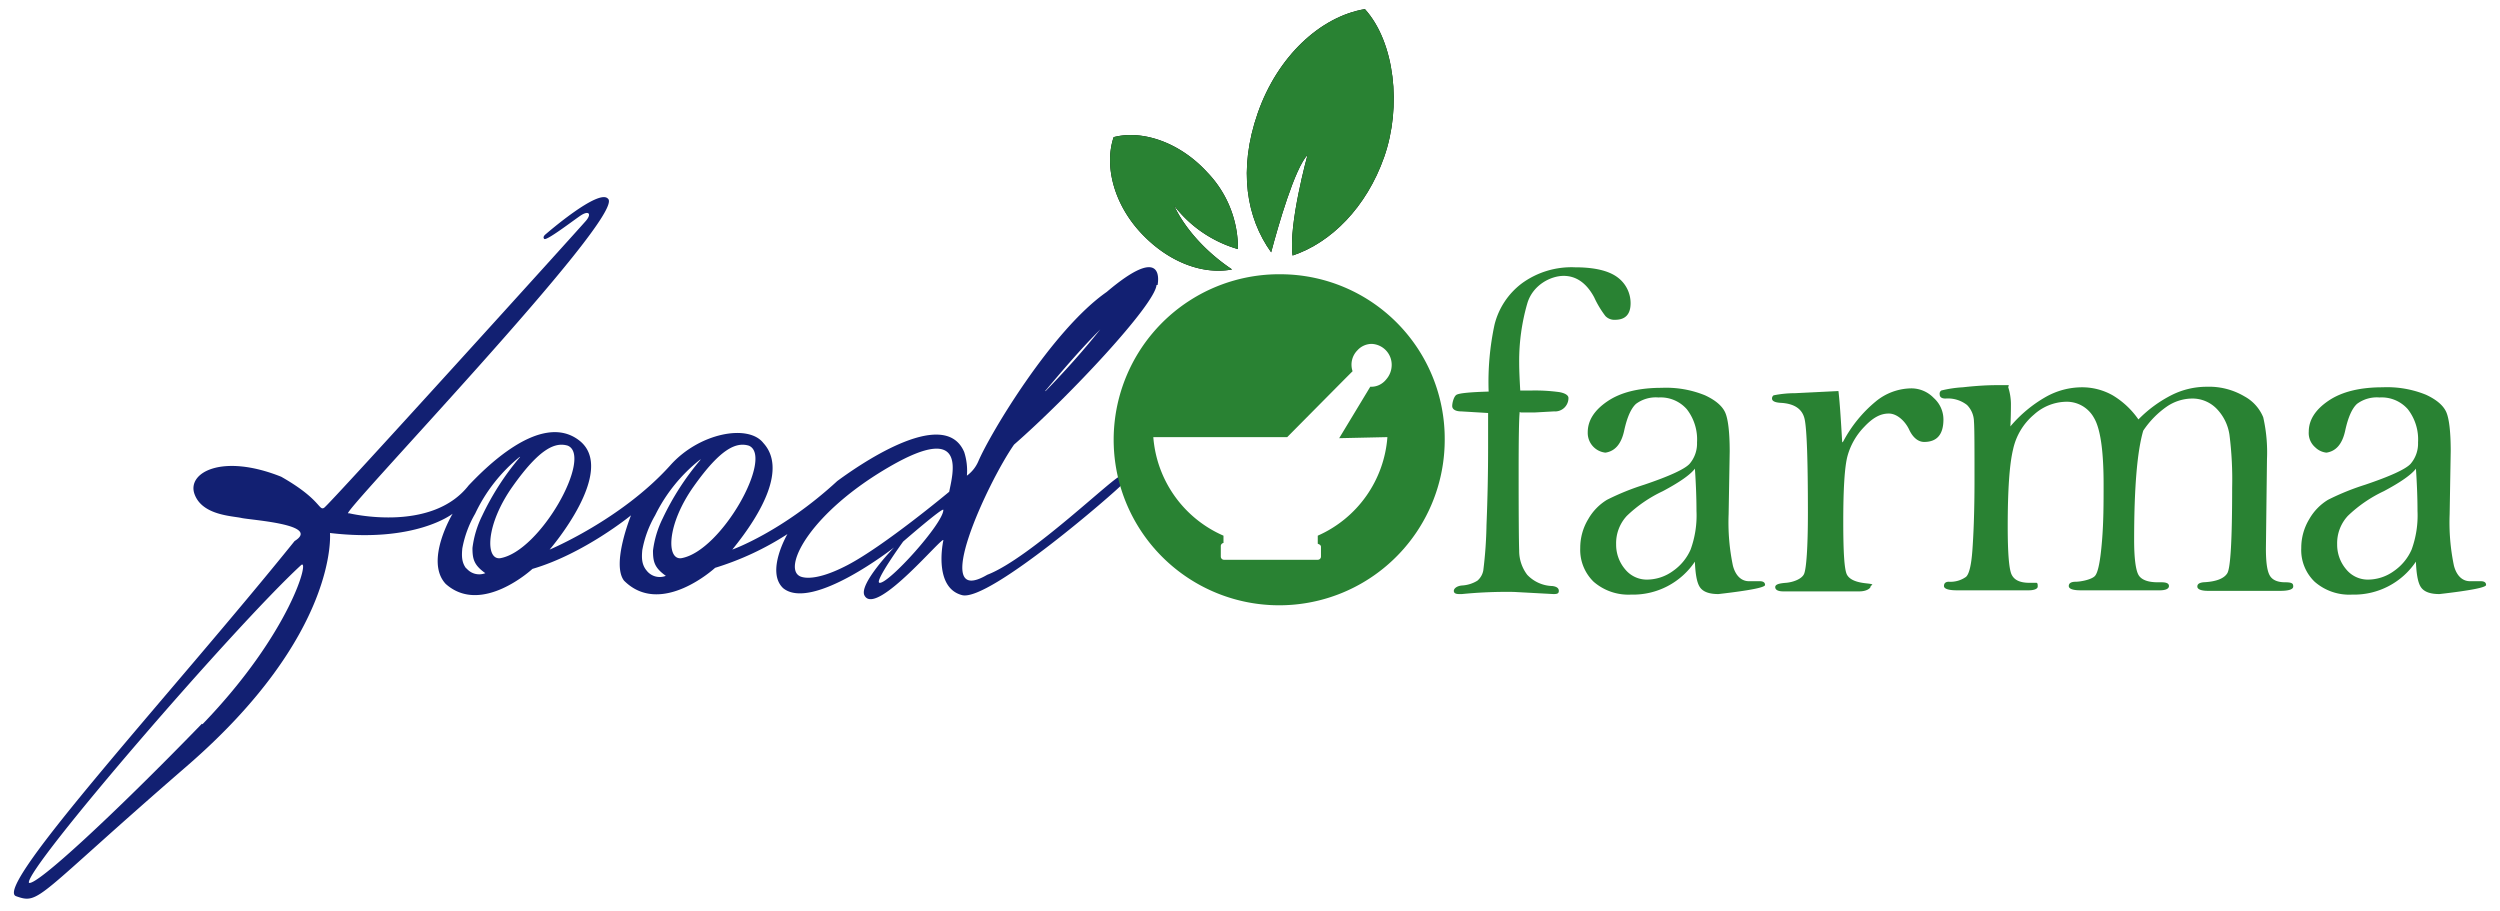
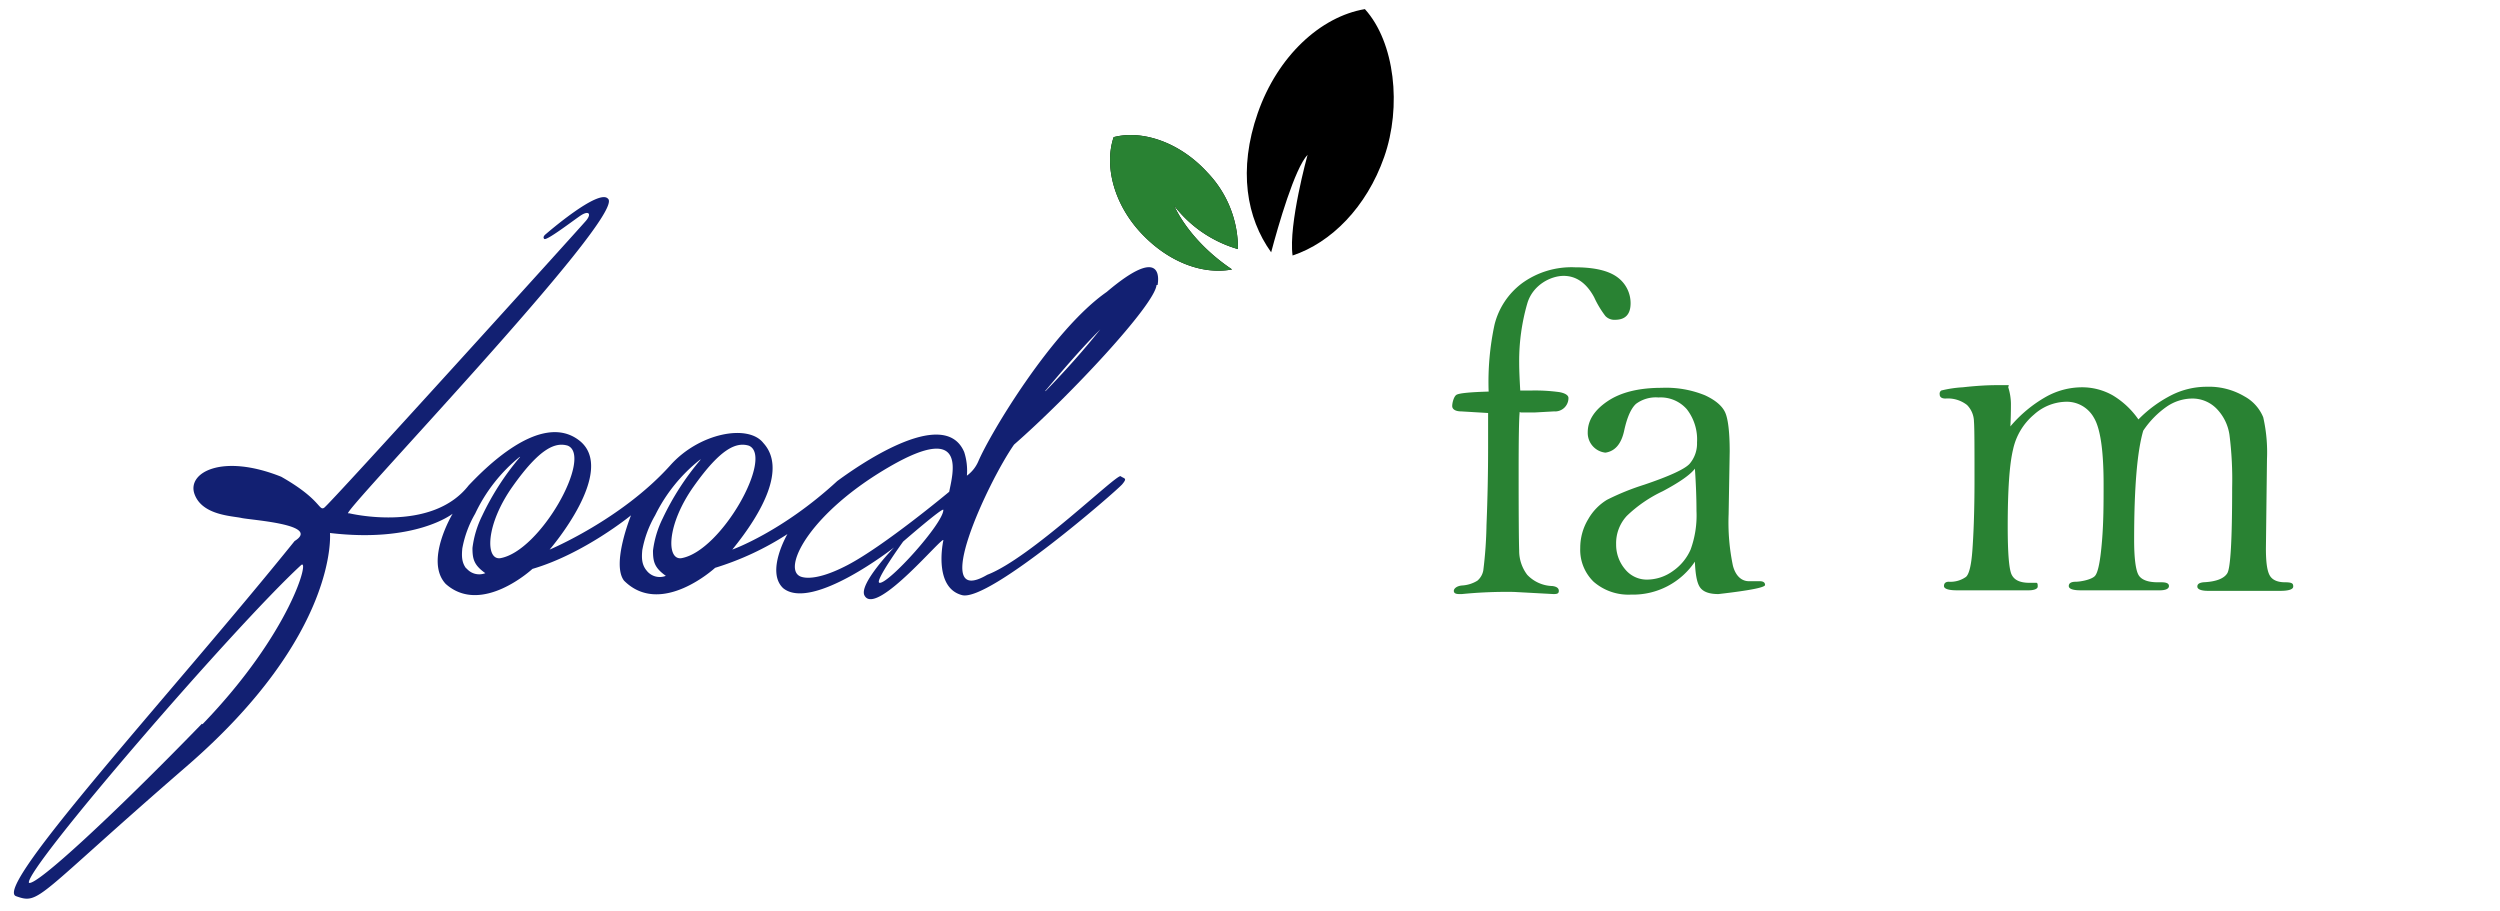
<svg xmlns="http://www.w3.org/2000/svg" id="Livello_1" data-name="Livello 1" viewBox="0 0 466.7 170">
  <defs>
    <style>.cls-1{fill:#122072;}.cls-2{fill:#298233;}</style>
  </defs>
  <title>food-farma-logo</title>
  <path class="cls-1" d="M216.1,53.2c.2-1.1,1-7.6-9.5,1.3-10.2,7.1-21.8,26.5-24,31.7a6.5,6.5,0,0,1-2.1,2.6,11.3,11.3,0,0,0-.5-4.4c-3.8-9-20.7,3.2-23.7,5.4-10.3,9.5-19.6,12.8-19.6,12.8,5.7-7,10.1-15.2,5.8-19.9-2.8-3.6-12-1.9-17.4,4.2-9.1,10.1-22.5,15.7-22.5,15.7s12.8-14.8,5.5-20.4S90,88,87.5,90.6c-7,9-22.4,5.2-22.4,5.2-3.3,1.9,52.1-55.7,48.4-58.7-1.7-2-11.6,6.6-11.6,6.6s-.7.5-.3.9,5.1-3.2,6.7-4.3,2.2-.4,1.1.9-47.9,53-48.9,53.6-.6-1.6-8-5.8c-11-4.4-17.6-.8-16.2,3.2s7,4.1,8.8,4.5,14.9,1.2,9.9,4.3C32.7,128.7-1.5,165.7,3,167.3s3.5.3,31.9-24.3S61.6,99.5,61.6,99.5c16,1.9,22.9-3.6,22.9-3.6s-5.3,8.8-1.3,13.1c6.7,6,16.2-2.8,16.2-2.8,9.6-2.8,18.4-10,18.4-10s-3.7,9.1-1.3,12.2c6.9,6.9,17-2.4,17-2.4a53.9,53.9,0,0,0,13.5-6.3s-4.1,7-.8,10.1c5.4,4.4,20.7-7.6,20.7-7.6s-6.7,6.9-5.5,9c2.2,4,15-11.7,14.7-10.3s-1.5,8.9,3.5,10.2,28.9-19.5,29.9-20.7.4-1-.3-1.5-16.8,15.3-24.9,18.4c-10.9,6.4.1-17.3,5-24.3,10.3-9,26.3-26.1,26.6-29.8m-10.5,8.3c-3.2,4-6.6,7.8-10.2,11.5h-.1c3.3-3.9,6.6-7.8,10.2-11.4M37.7,135.1c-16.6,17.1-31,30.4-32.3,29.7-.8-2.5,38.4-47.9,50.8-59.3,1.7-1.5-1.9,12.6-18.4,29.7m49.3-29c-1-1.2-.9-2.6-.8-3.8a20.1,20.1,0,0,1,2.4-6.5A30.3,30.3,0,0,1,97,85.3h.1a49.7,49.7,0,0,0-7.1,11,18.6,18.6,0,0,0-1.8,6c0,2.1.3,3.2,2.4,4.7a3.1,3.1,0,0,1-3.6-1m6.4-1.8c-2.8.4-2.8-6.2,2.3-13.4s8-8.3,10.3-7.6c4.7,2-5.1,19.7-12.6,21m27.3,2.3c-1-1.2-.9-2.6-.8-3.8a20.1,20.1,0,0,1,2.4-6.5,30.2,30.2,0,0,1,8.4-10.4h.1a49.7,49.7,0,0,0-7.1,11,18.6,18.6,0,0,0-1.8,6c0,2.1.3,3.2,2.4,4.7a3.1,3.1,0,0,1-3.6-1m6.5-2.3c-2.8.4-2.8-6.2,2.3-13.4s8-8.3,10.3-7.6c4.7,2-5.1,19.7-12.6,21m37,4.6c-1.1-.1,4.4-7.7,4.4-7.7s7.6-6.6,7.5-5.9c0,2.5-10.2,13.8-11.9,13.6m13-17s-12.1,10.1-19,13.7-9,2-9,2c-3-1.8,2.2-11.9,16.9-20.4s11.7,1.5,11.1,4.7" />
  <path class="cls-2" d="M283.7,76.9q-.2,1.7-.2,11.1,0,12,.1,14.8a7.4,7.4,0,0,0,1.5,4.5,6.7,6.7,0,0,0,4.7,2.1c.8.1,1.2.4,1.2.9s-.3.6-1,.6l-7.4-.4a84.8,84.8,0,0,0-9.7.4h-.5c-.7,0-1-.2-1-.6s.5-.9,1.5-1a6.1,6.1,0,0,0,2.9-.9,3.3,3.3,0,0,0,1.1-1.9,78.5,78.5,0,0,0,.6-8.5q.3-7.3.3-14.5c0-1.9,0-4,0-6.4l-5-.3c-1.1,0-1.7-.4-1.7-1s.3-1.8.8-2.1,2.5-.5,6-.6A50.9,50.9,0,0,1,279,60.6a13.8,13.8,0,0,1,5.1-7.7,15.7,15.7,0,0,1,9.9-3q5.5,0,8,1.9a6,6,0,0,1,2.4,4.8q0,3.1-2.9,3.1a2.3,2.3,0,0,1-1.8-.7,18.1,18.1,0,0,1-2.1-3.5c-1.4-2.6-3.3-4-5.7-4s-5.8,1.7-6.8,5.2a38.7,38.7,0,0,0-1.5,10.9c0,1.7.1,3.5.2,5.3h2.2a33.2,33.2,0,0,1,5.1.3c1.1.2,1.7.6,1.7,1.1a2.5,2.5,0,0,1-2.7,2.5l-3.6.2h-2.6" />
  <path class="cls-2" d="M316.5,104.7a13.9,13.9,0,0,1-12,6.3,9.9,9.9,0,0,1-7-2.4,8.3,8.3,0,0,1-2.5-6.3,10.3,10.3,0,0,1,1.5-5.4,10,10,0,0,1,3.5-3.6,46.1,46.1,0,0,1,6.9-2.8q7.1-2.4,8.5-3.9a5.8,5.8,0,0,0,1.4-4,9.2,9.2,0,0,0-1.9-6.2,6.5,6.5,0,0,0-5.3-2.2,6.2,6.2,0,0,0-4.2,1.2q-1.4,1.3-2.2,5t-3.5,4.1a3.7,3.7,0,0,1-3.3-3.8q0-3.3,3.7-5.8t10.1-2.5a19.2,19.2,0,0,1,8.1,1.4q3,1.4,3.8,3.3c.5,1.2.8,3.6.8,7.2L322.7,96a39.4,39.4,0,0,0,.8,9.6c.5,1.9,1.6,2.9,3,2.9h2q1,0,1,.7t-8.7,1.7c-1.7,0-2.8-.4-3.4-1.2s-.9-2.4-1-4.9m0-17.3q-1.3,1.7-6,4.2a25,25,0,0,0-6.7,4.6,7.5,7.5,0,0,0-2,5.3,7.1,7.1,0,0,0,1.7,4.7,5.2,5.2,0,0,0,4.1,1.9,8.3,8.3,0,0,0,4.8-1.6,9.5,9.5,0,0,0,3.3-4,18.6,18.6,0,0,0,1.1-7.2q0-3.6-.3-8" />
-   <path class="cls-2" d="M344.1,82.4a24.5,24.5,0,0,1,6-7.4,10.6,10.6,0,0,1,6.7-2.5,5.8,5.8,0,0,1,4.2,1.8,5.4,5.4,0,0,1,1.8,4q0,4.2-3.6,4.2c-1.1,0-2.1-.8-2.8-2.3s-2.2-3-3.8-3-3,.8-4.6,2.5a12.6,12.6,0,0,0-3.1,5.4q-.8,2.9-.8,12.3c0,5.7.2,9,.7,9.9s1.7,1.4,3.6,1.6.8.3.8.6-.7.9-2.1.9H332.9c-1,0-1.5-.3-1.5-.8s.7-.7,2-.8,3-.7,3.4-1.7.7-4.8.7-11.4q0-14.5-.6-17.4t-4.5-3.1q-1.6-.1-1.6-.8a.7.7,0,0,1,.3-.6,20.4,20.4,0,0,1,4-.4l8.1-.4q.3,2.4.7,9.6" />
  <path class="cls-2" d="M374.9,72.3a10.5,10.5,0,0,1,.5,3.1q0,2.1-.1,4.2a24.5,24.5,0,0,1,6.6-5.5,13.8,13.8,0,0,1,6.7-1.8,11.6,11.6,0,0,1,5.8,1.5,15.6,15.6,0,0,1,4.8,4.5,23.6,23.6,0,0,1,6.3-4.6,14.6,14.6,0,0,1,6.4-1.5,13,13,0,0,1,7.1,1.8,7.8,7.8,0,0,1,3.5,3.9,29.5,29.5,0,0,1,.7,7.8l-.2,16.7c0,2.4.2,4.1.7,5s1.5,1.3,2.9,1.3,1.5.3,1.5.8-.8.8-2.4.8H412.2c-1.3,0-2-.3-2-.8s.4-.7,1.1-.8c2.4-.1,3.9-.7,4.5-1.7s.9-6.3.9-16a66.2,66.2,0,0,0-.5-9.8,8.8,8.8,0,0,0-2.4-4.9,6.3,6.3,0,0,0-4.6-1.9,8.5,8.5,0,0,0-4.7,1.5,16.9,16.9,0,0,0-4.4,4.5q-1.7,5.8-1.7,20.4c0,3.4.3,5.6.8,6.5s1.7,1.4,3.6,1.4h.7c.9,0,1.4.2,1.4.7s-.6.8-1.7.8H388.4c-1.5,0-2.2-.3-2.2-.8s.4-.8,1.3-.8,3-.4,3.6-1.1,1-2.9,1.3-6.5.3-7.1.3-10.6q0-9.4-1.8-12.4a5.8,5.8,0,0,0-5.3-3,9.2,9.2,0,0,0-5.9,2.4,11.7,11.7,0,0,0-3.9,6.5q-1,4.1-1,14.4,0,7.3.7,8.9c.5,1.1,1.6,1.6,3.4,1.6h1.3c.2.1.2.3.2.7s-.6.7-1.7.7H365.3c-1.6,0-2.4-.3-2.4-.8s.3-.8.9-.8a5,5,0,0,0,3.2-.9c.6-.5,1-2.2,1.2-4.9s.4-7,.4-13.1,0-9.7-.1-11a4.5,4.5,0,0,0-1.3-3.1,5.8,5.8,0,0,0-4-1.2q-1.1,0-1.1-.8a.7.7,0,0,1,.3-.7,21.9,21.9,0,0,1,4-.6q3.6-.4,6.4-.4h2.2" />
-   <path class="cls-2" d="M451.1,104.7a13.9,13.9,0,0,1-12,6.3,9.8,9.8,0,0,1-7-2.4,8.2,8.2,0,0,1-2.5-6.3,10.3,10.3,0,0,1,1.5-5.4,10,10,0,0,1,3.5-3.6,46.1,46.1,0,0,1,6.9-2.8q7.1-2.4,8.5-3.9a5.8,5.8,0,0,0,1.4-4,9.2,9.2,0,0,0-1.9-6.2,6.5,6.5,0,0,0-5.3-2.2,6.2,6.2,0,0,0-4.2,1.2q-1.4,1.3-2.2,5t-3.5,4.1a3.5,3.5,0,0,1-2.1-1,3.5,3.5,0,0,1-1.2-2.9q0-3.3,3.7-5.8t10.1-2.5a19.2,19.2,0,0,1,8.1,1.4q3,1.4,3.8,3.3c.5,1.2.8,3.6.8,7.2L457.3,96a39.4,39.4,0,0,0,.8,9.6c.5,1.9,1.6,2.9,3,2.9h2q1,0,1,.7t-8.7,1.7c-1.7,0-2.8-.4-3.4-1.2s-.9-2.4-1-4.9m0-17.3q-1.3,1.7-6,4.2a25,25,0,0,0-6.7,4.6,7.5,7.5,0,0,0-2,5.3,7.1,7.1,0,0,0,1.7,4.7,5.2,5.2,0,0,0,4.1,1.9,8.3,8.3,0,0,0,4.8-1.6,9.5,9.5,0,0,0,3.3-4,18.6,18.6,0,0,0,1.1-7.2q0-3.6-.3-8" />
  <path d="M254.8,1.7c-8.3,1.4-16.3,8.8-20,19.4s-2.1,19.6,2.5,26c1.3-4.9,4.4-15.7,6.8-18.2,0,0-3.6,13-2.8,18.8,7.2-2.4,13.8-9,17.1-18.4s2-21.4-3.6-27.6" />
  <path d="M219.2,38.4a23.1,23.1,0,0,0,11.9,8.1,20.4,20.4,0,0,0-5.7-14.3c-5.1-5.6-12.1-8-17.5-6.6-1.8,5.3,0,12.5,5.2,18s11.6,7.7,16.9,6.7c-8.2-5.5-10.8-11.9-10.8-11.9" />
-   <path class="cls-2" d="M239.3,51.2a30.9,30.9,0,1,0,30.4,30.9A30.7,30.7,0,0,0,239.3,51.2ZM259,81.6a21.9,21.9,0,0,1-13,18.4v1.5c.2.1.6.2.6.6v1.8a.6.6,0,0,1-.6.6H228.5a.6.6,0,0,1-.6-.6V102a.6.6,0,0,1,.2-.5c.3-.2.4-.2.3-.3V100a21.9,21.9,0,0,1-13.1-18.4h25l10.8-10.9,1.4-1.4a3.8,3.8,0,0,1,.9-3.9,3.6,3.6,0,0,1,2.7-1.2,3.9,3.9,0,0,1,3.7,4,4.1,4.1,0,0,1-1,2.6,3.7,3.7,0,0,1-1.4,1.1,3.5,3.5,0,0,1-1.4.3h-.2l-5.8,9.6Z" />
-   <path class="cls-2" d="M254.8,1.7c-8.3,1.4-16.3,8.8-20,19.4s-2.1,19.6,2.5,26c1.3-4.9,4.4-15.7,6.8-18.2,0,0-3.6,13-2.8,18.8,7.2-2.4,13.8-9,17.1-18.4s2-21.4-3.6-27.6" />
  <path class="cls-2" d="M219.2,38.4a23.1,23.1,0,0,0,11.9,8.1,20.4,20.4,0,0,0-5.7-14.3c-5.1-5.6-12.1-8-17.5-6.6-1.8,5.3,0,12.5,5.2,18s11.6,7.7,16.9,6.7c-8.2-5.5-10.8-11.9-10.8-11.9" />
</svg>